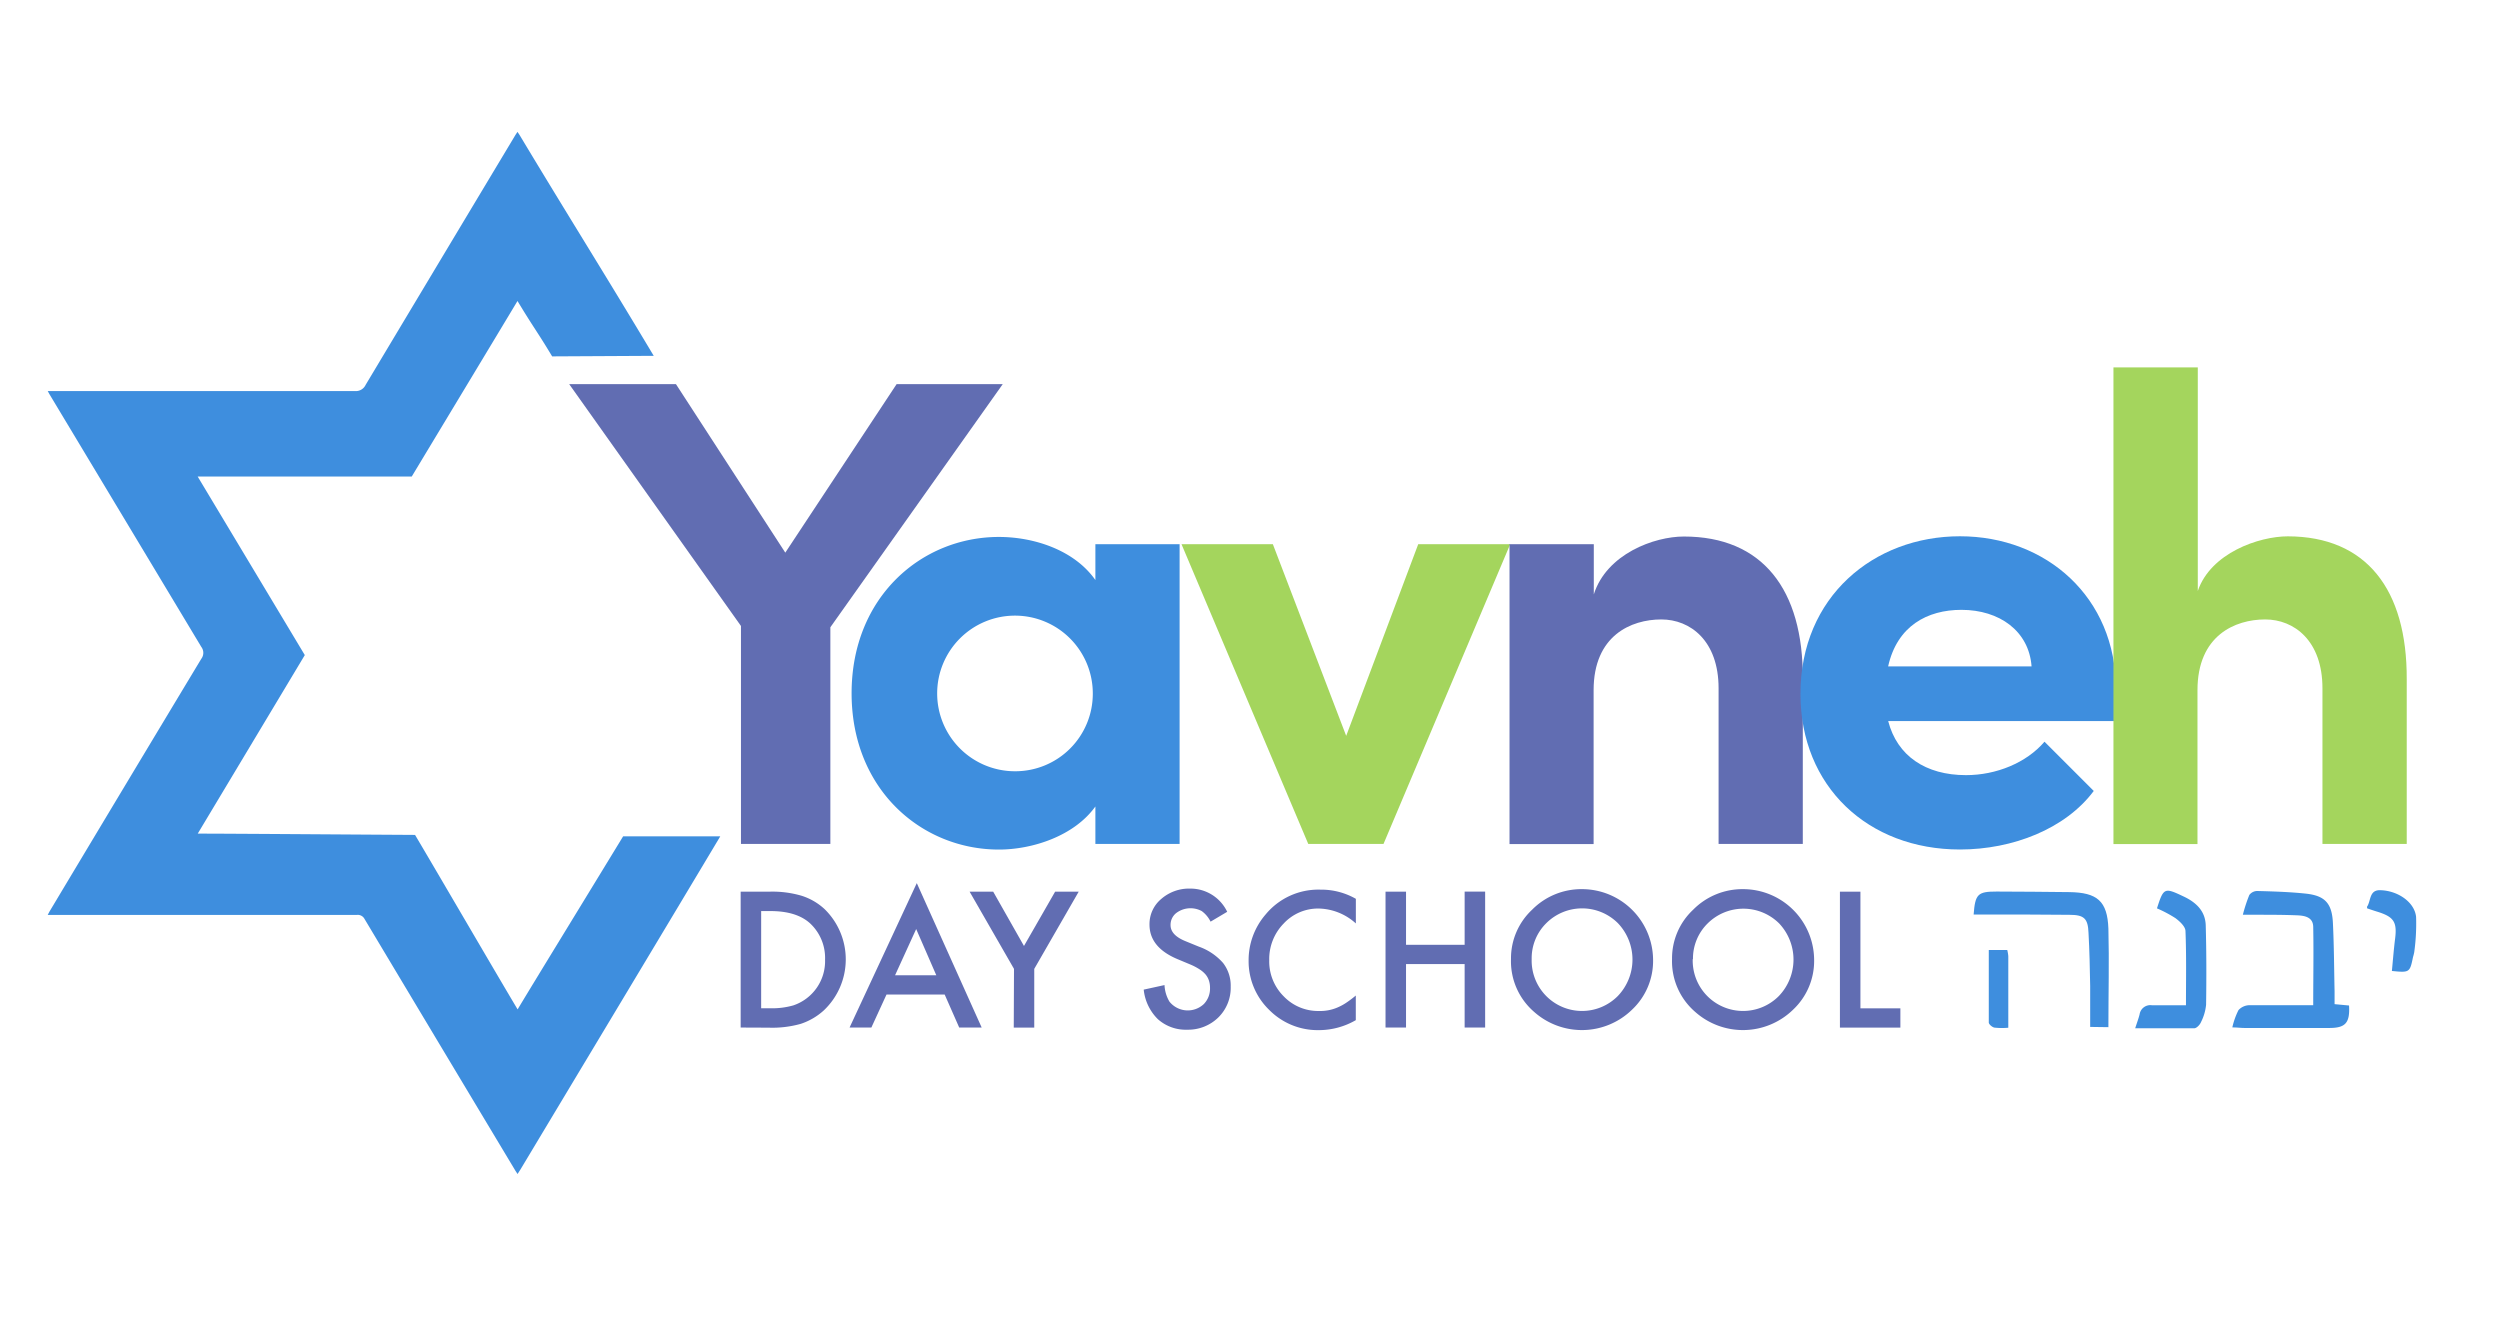
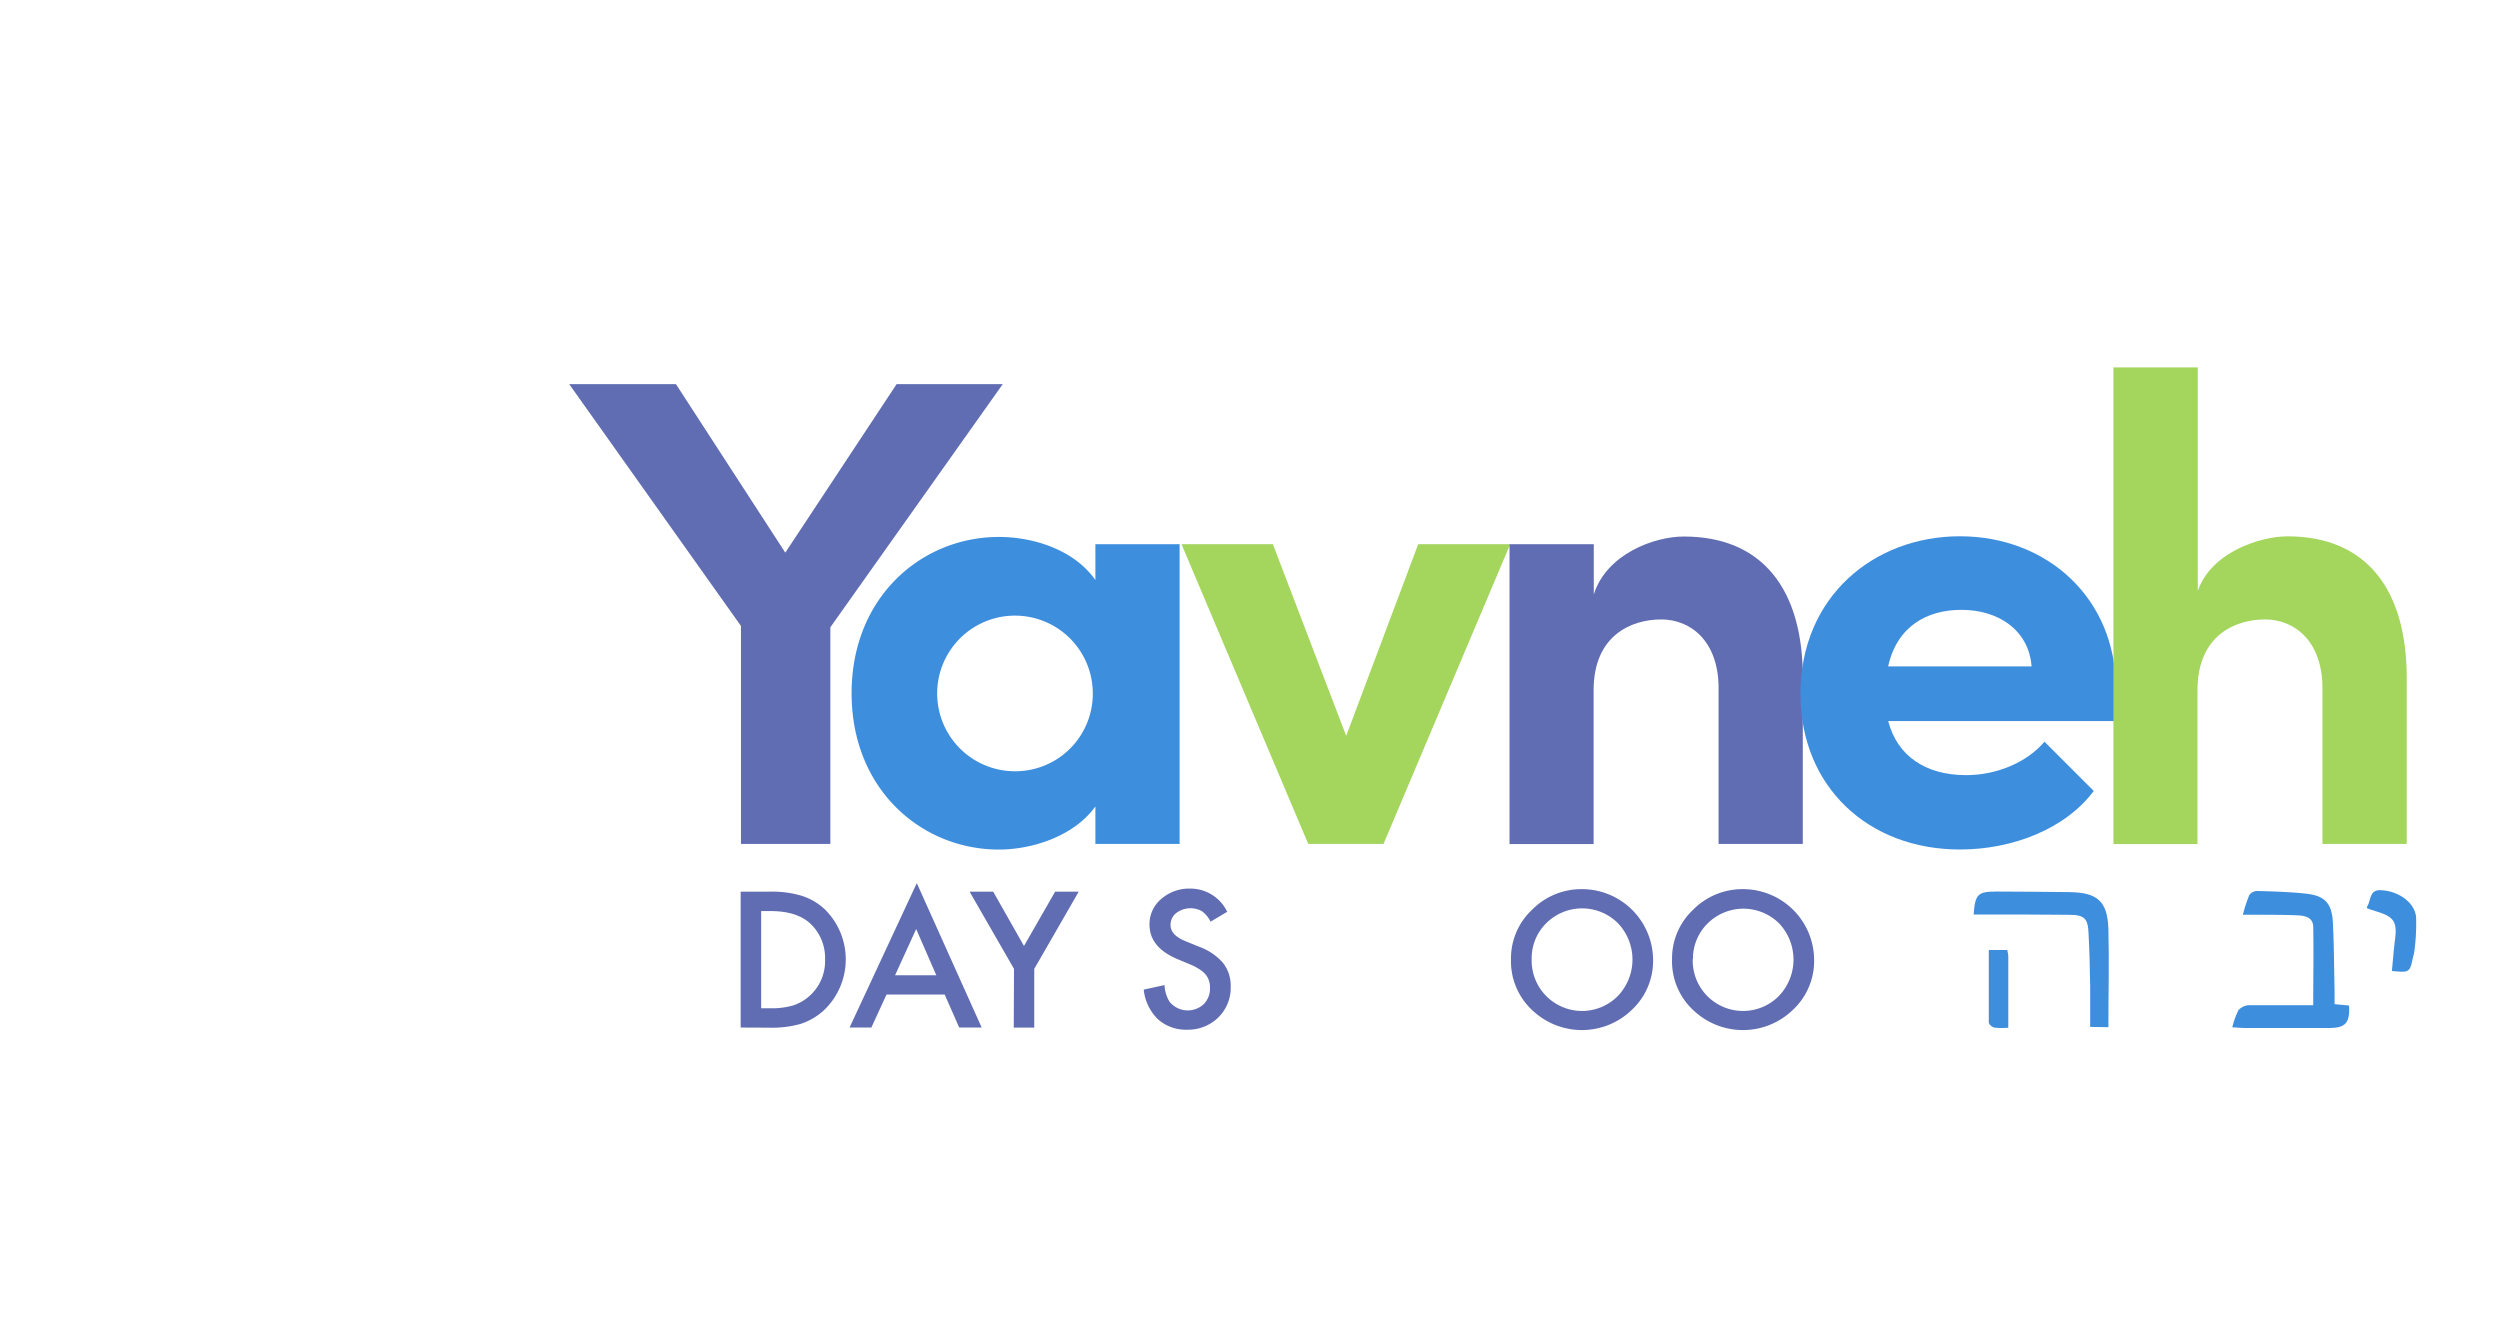
<svg xmlns="http://www.w3.org/2000/svg" id="Layer_1" data-name="Layer 1" viewBox="0 0 406.09 215.65">
  <defs>
    <style>.cls-1{fill:#616db2;}.cls-2{fill:#3e8ede;}.cls-3{fill:#a4d55d;}</style>
  </defs>
  <title>YavnehLogo-withspace</title>
  <path class="cls-1" d="M162.88,62.4l-28,39.49v35.19H120.36v-35.4L92.46,62.4h17.34l17.76,27.37L145.64,62.4Z" />
  <path class="cls-2" d="M191.61,88.4v48.69H177.93V131c-3.45,4.81-10.24,7-15.67,7-12.54,0-23.93-9.72-23.93-25.39s11.39-25.39,23.93-25.39c5.64,0,12.22,2.09,15.67,7V88.4Zm-14.1,24.24a12.64,12.64,0,1,0-12.64,12.64A12.59,12.59,0,0,0,177.51,112.64Z" />
  <path class="cls-3" d="M245.31,88.4l-20.58,48.69H212.51L191.92,88.4h14.84l11.91,31.13,11.7-31.13Z" />
  <path class="cls-1" d="M292.84,110.34v26.75H279.16V111.8c0-7.73-4.6-11.18-9.3-11.18-4.91,0-11,2.61-11,11.49v25H245.2V88.4h13.69v8.15c2.09-6.58,9.82-9.4,14.63-9.4C286.26,87.15,292.94,95.71,292.84,110.34Z" />
  <path class="cls-2" d="M343.49,117.13H306.71c1.46,5.64,6.06,8.78,12.64,8.78,4.91,0,9.82-2,12.75-5.43l8,8c-4.6,6.16-13.16,9.51-21.73,9.51-14.94,0-25.91-10.24-25.91-25.28,0-15.78,11.91-25.6,25.91-25.6S343.7,97,343.7,111.91C343.7,113.27,343.59,114.94,343.49,117.13ZM330,108.25c-.42-5.75-5.22-9.19-11.39-9.19-5.54,0-10.45,2.61-11.91,9.19Z" />
  <path class="cls-3" d="M390.94,110.34v26.75H377.25V111.8c0-7.73-4.6-11.18-9.3-11.18-4.91,0-11,2.61-11,11.49v25H343.3V59.68H357V96c2.09-6.17,9.93-8.88,14.63-8.88C384.36,87.15,391,95.71,390.94,110.34Z" />
-   <path class="cls-2" d="M106.19,57.8C98.09,44.25,92.57,35.53,84.44,22c-.1-.17-.22-.33-.38-.58-.16.24-.28.41-.38.58Q71.53,42.24,59.39,62.52a1.75,1.75,0,0,1-1.77,1q-24.47,0-48.93,0c-.28,0-.57,0-.94,0,.16.28.25.46.36.64Q20.4,84.61,32.7,105.08a1.6,1.6,0,0,1,0,1.93Q20.38,127.46,8.11,147.95c-.11.19-.21.38-.36.67h50.2a1.23,1.23,0,0,1,1.25.63Q71.39,169.63,83.62,190c.12.21.26.41.45.7l.48-.75c8.08-13.47,24.39-40.61,32.45-54.1l-15.78,0c-4.71,7.74-14.56,23.8-17.14,28.11-2.74-4.56-12.59-21.47-16.66-28.34-10.43-.06-30.19-.21-35.3-.21l17.39-29-17.4-29H66.88c4.72-7.84,14.61-24.23,17.18-28.52,2.63,4.37,3.15,4.87,5.63,9Z" />
  <path class="cls-1" d="M120.31,166.91V144.84h4.63a16.86,16.86,0,0,1,5.26.66,9.84,9.84,0,0,1,3.76,2.19,11.41,11.41,0,0,1-.14,16.43,10.38,10.38,0,0,1-3.75,2.19,17,17,0,0,1-5.19.62Zm3.33-3.13h1.5a12.53,12.53,0,0,0,3.73-.47,7.58,7.58,0,0,0,5.15-7.43,7.67,7.67,0,0,0-2.43-5.89q-2.19-2-6.45-2h-1.5Z" />
  <path class="cls-1" d="M153.45,161.55H144l-2.46,5.36H138l10.92-23.46,10.54,23.46h-3.65Zm-1.36-3.13-3.27-7.51-3.43,7.51Z" />
  <path class="cls-1" d="M164.71,157.38l-7.21-12.54h3.83l5,8.82,5.06-8.82h3.83L168,157.38v9.54h-3.33Z" />
  <path class="cls-1" d="M199.34,148.11l-2.7,1.6a4.65,4.65,0,0,0-1.44-1.72,3.84,3.84,0,0,0-4.15.33,2.44,2.44,0,0,0-.91,1.95q0,1.62,2.4,2.6l2.2.9a9.39,9.39,0,0,1,3.93,2.65,6,6,0,0,1,1.24,3.84,6.75,6.75,0,0,1-2,5,7,7,0,0,1-5.08,2,6.77,6.77,0,0,1-4.75-1.71,7.87,7.87,0,0,1-2.3-4.8l3.38-.74a5.73,5.73,0,0,0,.8,2.69,3.81,3.81,0,0,0,5.59.39,3.61,3.61,0,0,0,1-2.64,3.7,3.7,0,0,0-.18-1.18,3,3,0,0,0-.56-1,4.46,4.46,0,0,0-1-.84,9.39,9.39,0,0,0-1.43-.75l-2.13-.89q-4.53-1.91-4.53-5.6a5.31,5.31,0,0,1,1.9-4.16,6.87,6.87,0,0,1,4.73-1.69A6.61,6.61,0,0,1,199.34,148.11Z" />
-   <path class="cls-1" d="M220.24,146V150a9.24,9.24,0,0,0-6-2.42,7.61,7.61,0,0,0-5.73,2.44,8.24,8.24,0,0,0-2.34,5.95,8,8,0,0,0,2.34,5.86,7.74,7.74,0,0,0,5.75,2.39,7.06,7.06,0,0,0,3-.57,8.6,8.6,0,0,0,1.42-.77,17,17,0,0,0,1.55-1.17v4a12,12,0,0,1-6,1.62,11.08,11.08,0,0,1-8.08-3.3,11,11,0,0,1-3.33-8,11.34,11.34,0,0,1,2.79-7.52,11.1,11.1,0,0,1,8.88-4A11.31,11.31,0,0,1,220.24,146Z" />
-   <path class="cls-1" d="M228.39,153.47h9.52v-8.64h3.33v22.08h-3.33V156.6h-9.52v10.31h-3.33V144.84h3.33Z" />
  <path class="cls-1" d="M245.44,155.78a10.81,10.81,0,0,1,3.42-8,11.25,11.25,0,0,1,8.18-3.35,11.55,11.55,0,0,1,11.48,11.48,10.86,10.86,0,0,1-3.4,8.08,11.67,11.67,0,0,1-15.93.37A10.85,10.85,0,0,1,245.44,155.78Zm3.36,0a8.18,8.18,0,0,0,14,6,8.56,8.56,0,0,0,0-11.83,8.24,8.24,0,0,0-11.62,0A8,8,0,0,0,248.8,155.81Z" />
  <path class="cls-1" d="M271.6,155.78a10.81,10.81,0,0,1,3.42-8,11.25,11.25,0,0,1,8.18-3.35,11.55,11.55,0,0,1,11.48,11.48,10.86,10.86,0,0,1-3.4,8.08,11.67,11.67,0,0,1-15.93.37A10.85,10.85,0,0,1,271.6,155.78Zm3.36,0a8.18,8.18,0,0,0,14,6A8.56,8.56,0,0,0,289,150a8.24,8.24,0,0,0-11.62,0A8,8,0,0,0,275,155.81Z" />
-   <path class="cls-1" d="M302.2,144.84v18.95h6.49v3.13h-9.82V144.84Z" />
  <path class="cls-2" d="M364.32,148.59h2c2.26,0,4.53,0,6.79.09,1.23.05,2.62.27,2.64,1.89.08,4.17,0,8.35,0,12.71H374c-2.87,0-5.75,0-8.62,0a2.47,2.47,0,0,0-1.77.8,12,12,0,0,0-1,2.81c.8,0,1.38.09,2,.09h13.75c2.63,0,3.37-.82,3.21-3.65l-2.35-.22c0-.78,0-1.44,0-2.09-.08-3.7-.09-7.4-.27-11.09-.15-3.19-1.28-4.43-4.37-4.77-2.63-.28-5.29-.36-7.93-.43a1.62,1.62,0,0,0-1.28.65A24.94,24.94,0,0,0,364.32,148.59Z" />
  <path class="cls-2" d="M342.48,166.85c0-5.39.14-10.68,0-16-.16-4.5-1.82-5.88-6.38-5.94q-5.88-.07-11.77-.09c-3.07,0-3.49.4-3.74,3.73h1.81c4.59,0,9.17,0,13.76.05,2.39,0,3,.6,3.09,2.94.16,2.86.22,5.74.27,8.61,0,2.19,0,4.39,0,6.66Z" />
-   <path class="cls-2" d="M350.37,147.55a20.66,20.66,0,0,1,3,1.59c.7.52,1.6,1.35,1.63,2.08.16,3.95.08,7.91.08,12.07-1.92,0-3.72,0-5.53,0a1.76,1.76,0,0,0-2,1.47c-.17.68-.42,1.34-.72,2.27,3.34,0,6.46,0,9.59,0,.38,0,.92-.56,1.1-1a7.88,7.88,0,0,0,.83-2.84c.06-4.29.06-8.6-.06-12.89-.07-2.35-1.61-3.76-3.64-4.7C351.58,144.14,351.44,144.19,350.37,147.55Z" />
  <path class="cls-2" d="M384.51,147.55c.48.16,1,.34,1.51.5,2.88.87,3.41,1.7,3,4.67-.2,1.66-.33,3.32-.49,5,2.86.29,2.92.25,3.43-2.26a7,7,0,0,0,.2-.8,33.8,33.8,0,0,0,.3-5.73c-.25-2.4-3-4.3-5.91-4.33-1.73,0-1.41,1.78-2.08,2.72C384.48,147.32,384.5,147.39,384.51,147.55Z" />
  <path class="cls-2" d="M326.22,166.94c0-4.06,0-7.85,0-11.63a6.44,6.44,0,0,0-.17-1h-3c0,4,0,7.89,0,11.78,0,.29.54.75.9.83A11.41,11.41,0,0,0,326.22,166.94Z" />
</svg>